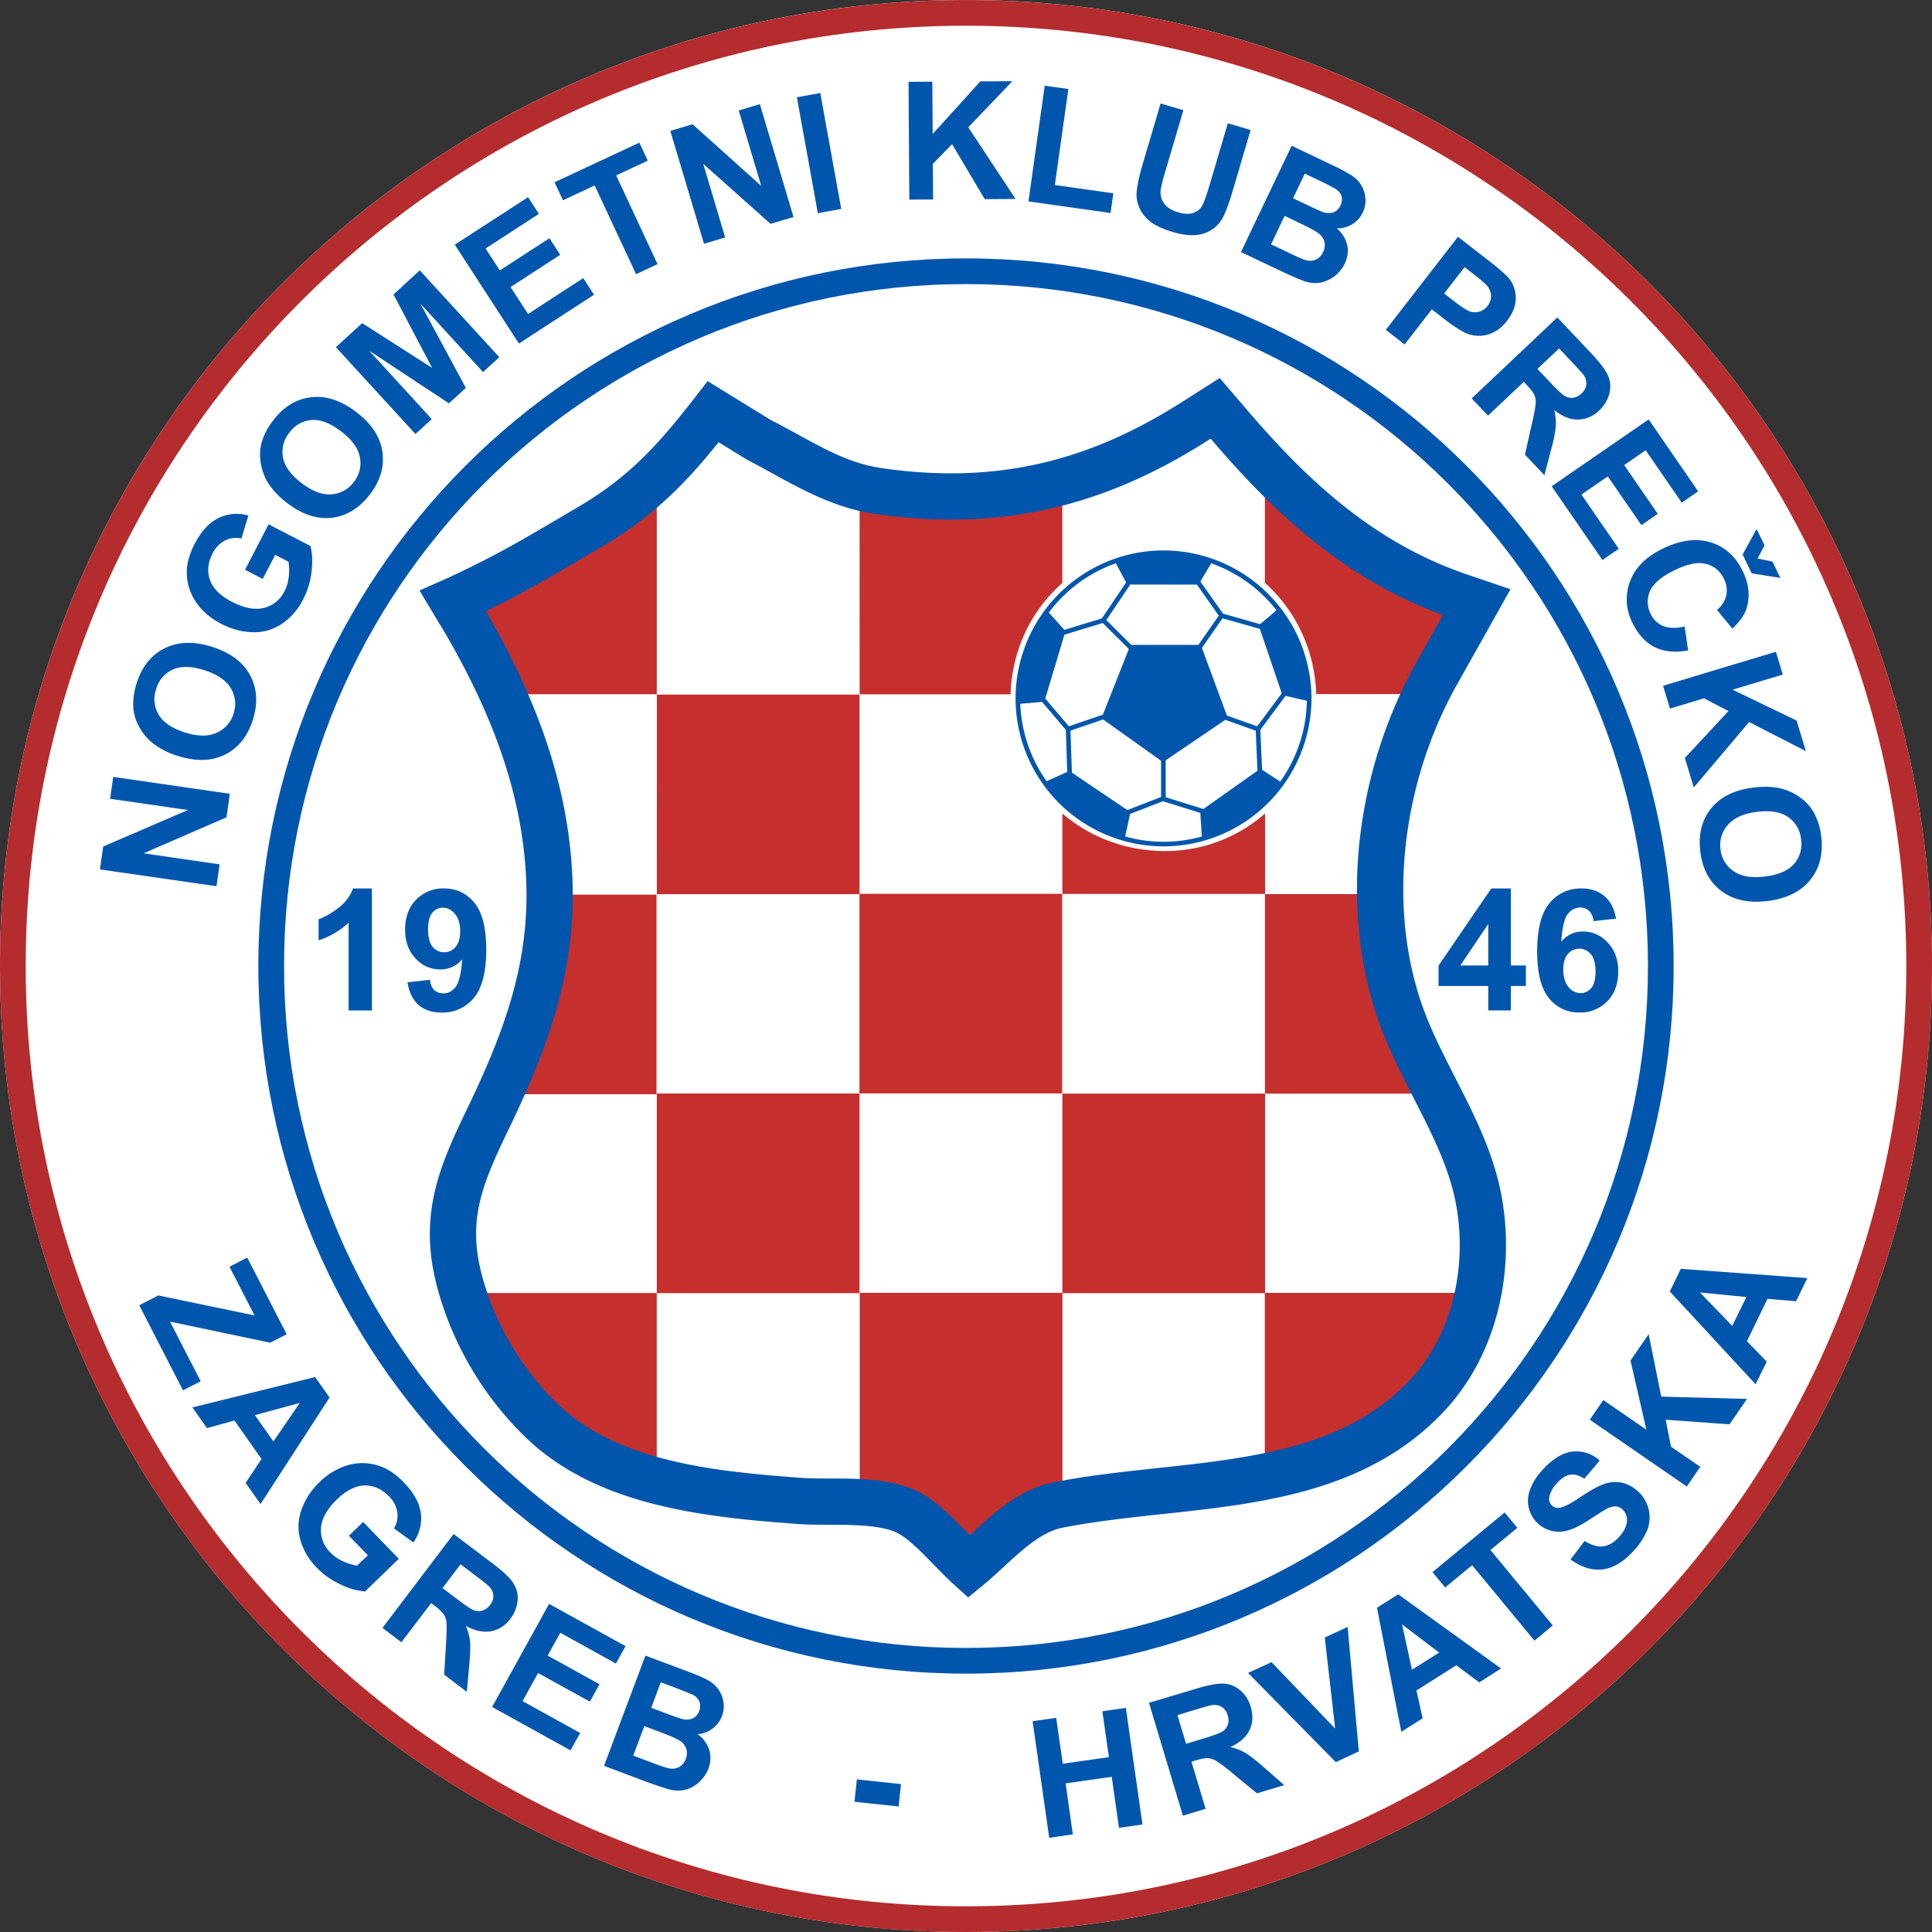
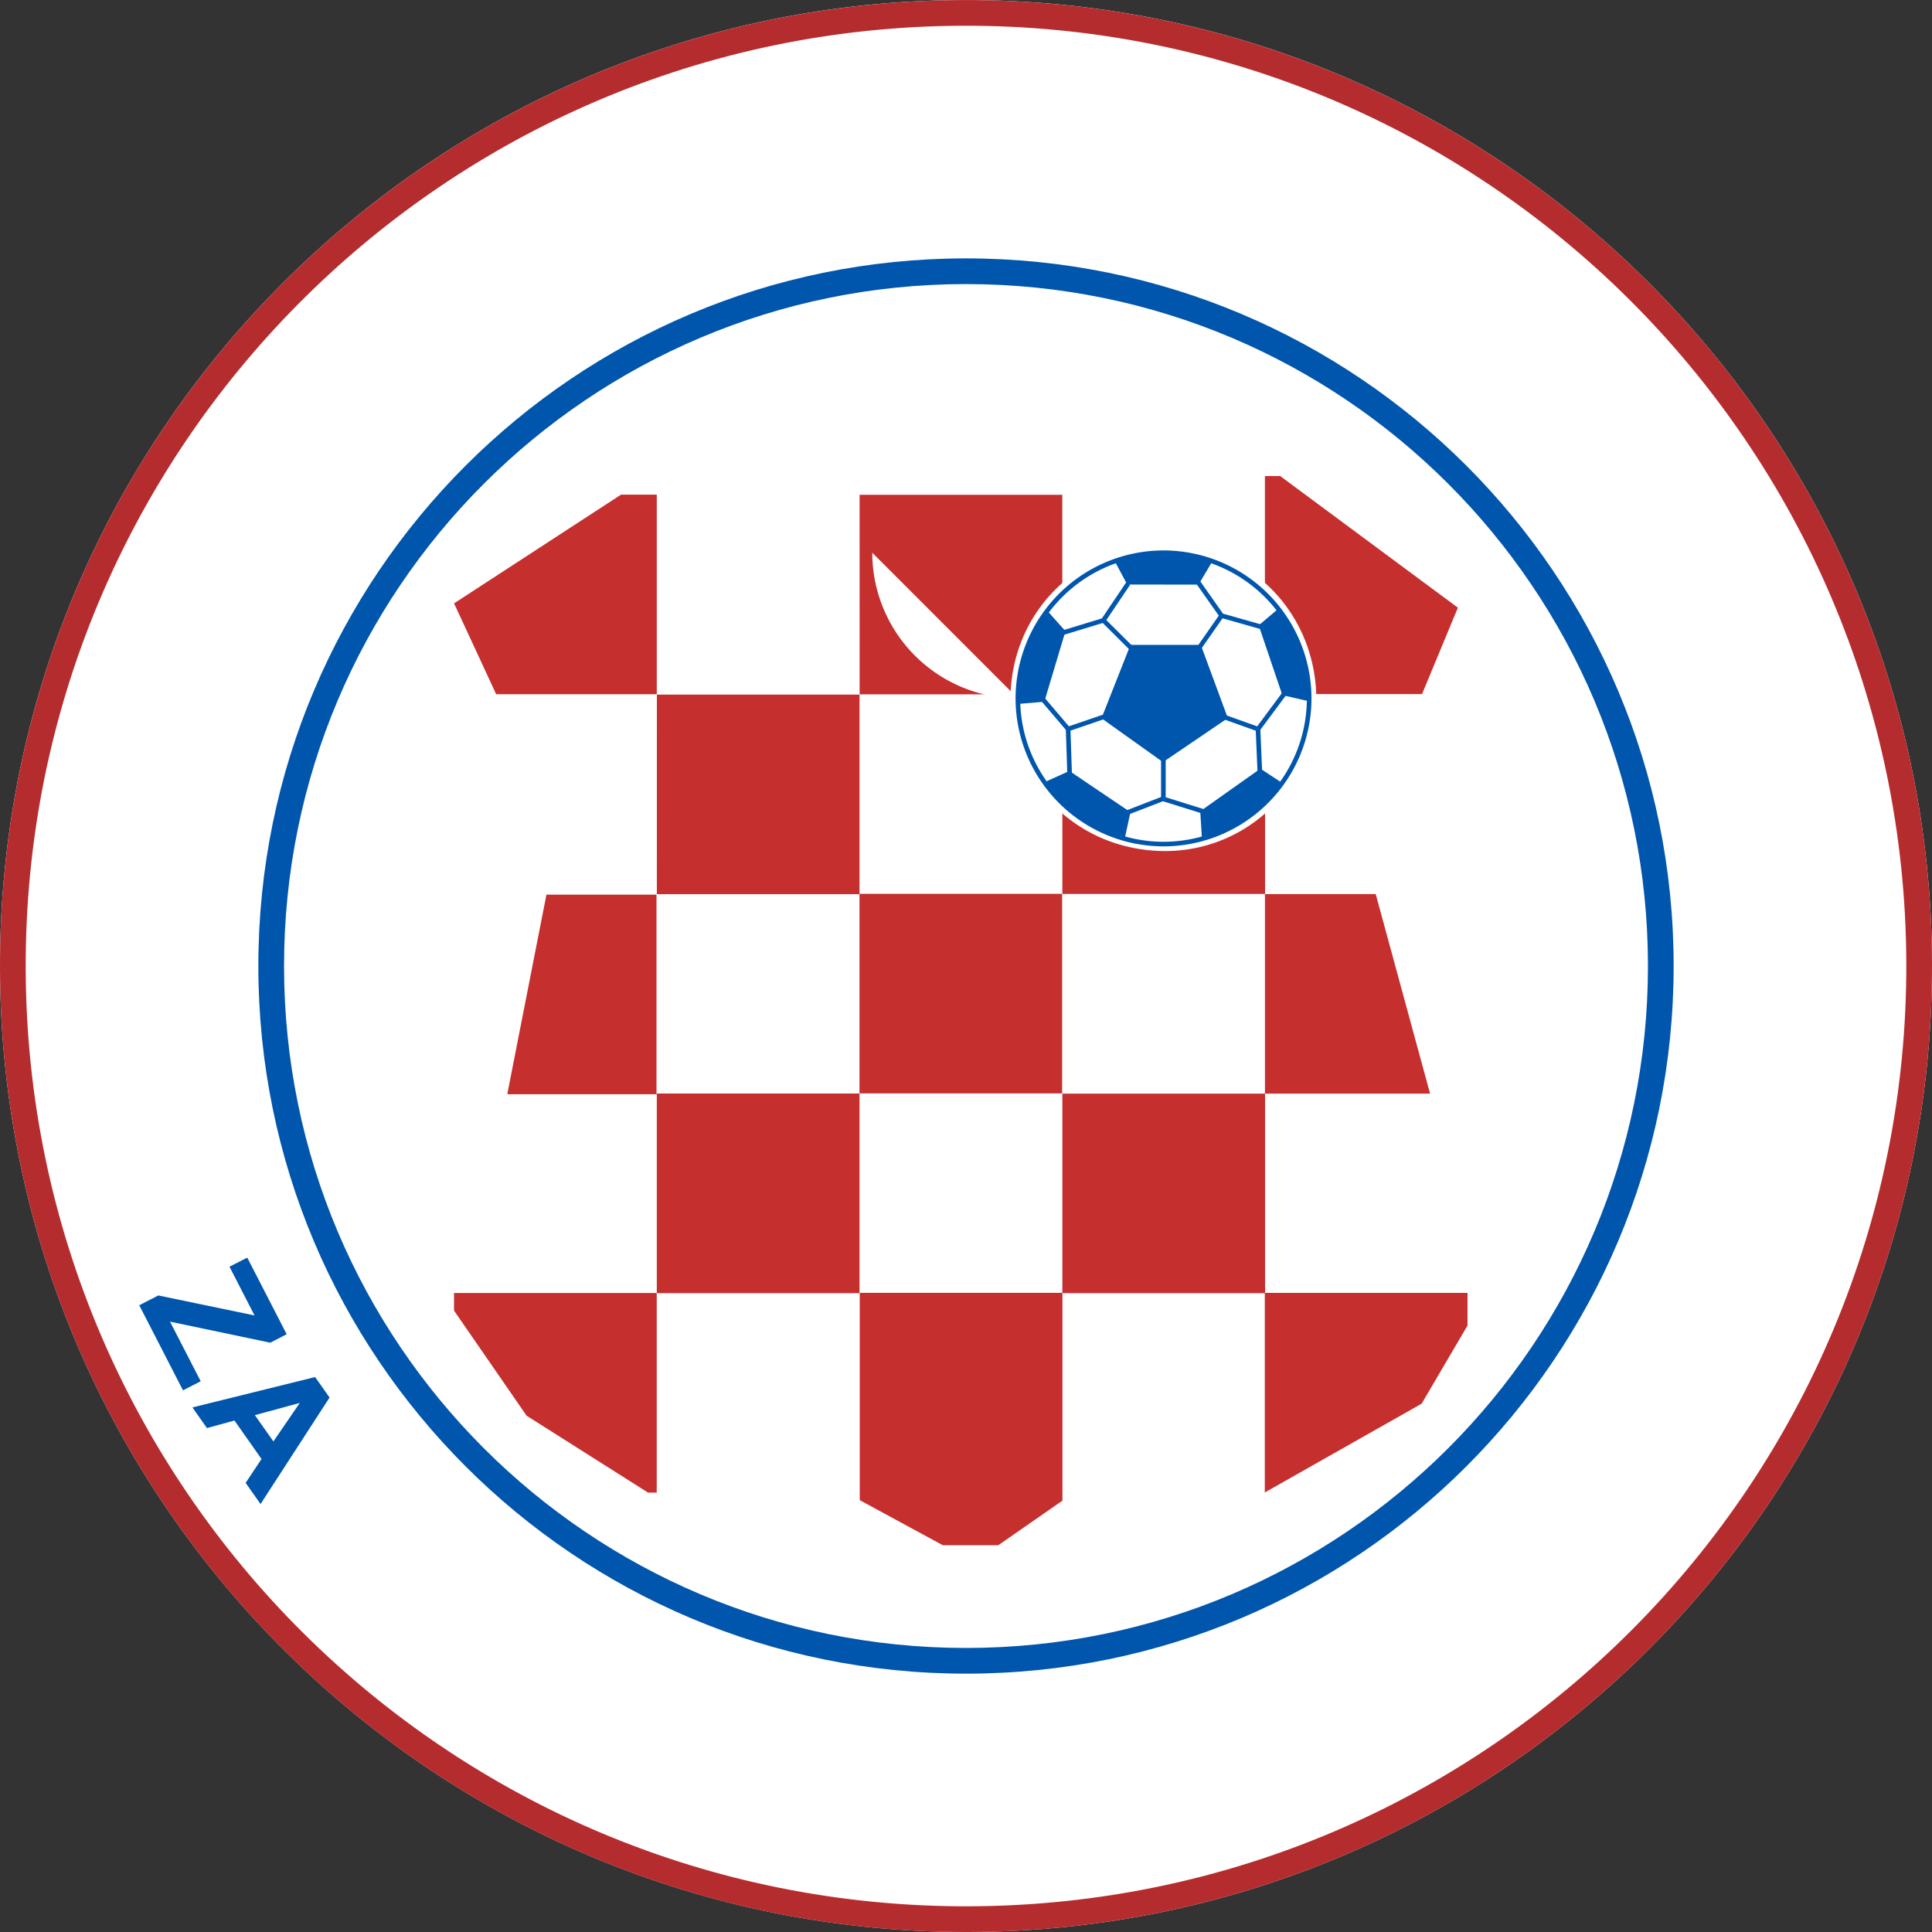
<svg xmlns="http://www.w3.org/2000/svg" width="500" height="500" fill="none">
  <rect width="100%" height="100%" fill="#333333" stroke="none" />
  <path fill="#fff" d="M250.76 500c138.06-.43 249.66-112.68 249.24-250.75S387.32-.41 249.26 0C111.17.41-.43 112.68 0 250.75S112.7 500.4 250.76 499.99" />
  <path fill="#b52c2e" d="M250.76 500c138.06-.42 249.66-112.68 249.24-250.75S387.32-.4 249.26.01C111.17.42-.43 112.69 0 250.76S112.7 500.42 250.76 500m-.02-6.65c-134.4.4-243.68-108.22-244.09-242.62C6.25 116.34 114.88 7.06 249.27 6.66c134.4-.4 243.68 108.22 244.08 242.61S385.13 492.94 250.74 493.35" />
-   <path fill="#0056ac" d="M56.03 229.35 25.86 225l.85-5.93 21.94-9.44-20.15-2.91.81-5.66 30.17 4.37-.87 6.1-21.44 9.3 19.67 2.86zm-9.93-33.7a19.5 19.5 0 0 1-7.02-3.7 14 14 0 0 1-3.12-3.95 12 12 0 0 1-1.43-4.6q-.27-3.09.85-6.63 2.04-6.42 7.26-9 5.2-2.6 12.28-.36 7.05 2.25 9.8 7.34t.73 11.5q-2.06 6.47-7.22 9.05-5.18 2.55-12.12.35m1.73-6.1q4.94 1.58 8.22.09a7.8 7.8 0 0 0 4.39-4.97q1.1-3.5-.71-6.55t-6.86-4.68q-4.99-1.57-8.15-.16a7.7 7.7 0 0 0-4.3 5.03 7.8 7.8 0 0 0 .62 6.63q1.77 3.01 6.8 4.62m20.14-39.73-4.58-2.37 6.11-11.77 10.8 5.6q.75 2.59.33 6.5a21 21 0 0 1-2.16 7.26 16.6 16.6 0 0 1-5.64 6.47 13 13 0 0 1-7.55 2.1q-4.13-.15-8.02-2.16-4.22-2.18-6.57-5.66a13.6 13.6 0 0 1-2.37-7.82q.02-3.3 2.01-7.17 2.62-5.02 6.22-6.76a10.7 10.7 0 0 1 7.71-.62l-1.8 5.94a6.4 6.4 0 0 0-4.27.52 7.4 7.4 0 0 0-3.2 3.35q-1.84 3.58-.66 6.86 1.16 3.3 5.63 5.62 4.83 2.5 8.34 1.6a8 8 0 0 0 5.32-4.35q.9-1.72 1.1-3.8.22-2.07-.08-3.8l-3.43-1.78zm6.42-19.58a20 20 0 0 1-5.38-5.84q-1.2-2.25-1.58-4.8t.18-4.8q.78-3 3.02-5.95 4.08-5.36 9.85-6.05t11.69 3.82q5.89 4.48 6.76 10.2t-3.16 11.05q-4.13 5.41-9.86 6.1t-11.52-3.73m3.68-5.2q4.12 3.15 7.7 2.88a7.8 7.8 0 0 0 5.8-3.2q2.22-2.94 1.54-6.43-.67-3.5-4.9-6.7-4.17-3.17-7.6-2.9a7.8 7.8 0 0 0-5.76 3.3 7.8 7.8 0 0 0-1.62 6.44q.66 3.44 4.84 6.62m29.43-12.74L86.93 89.85l6.8-6.22 18.11 11.58-10-19 6.8-6.24 20.59 22.48-4.22 3.84-16.2-17.7 11.75 21.8-4.37 3.99-20.65-13.62 16.2 17.7zM134.3 88.9l-16.6-25.57 18.97-12.3 2.8 4.32-13.8 8.96 3.68 5.68 12.85-8.34 2.78 4.3-12.85 8.34 4.54 6.97 14.28-9.28 2.79 4.3zm30.32-17.93L153.9 48l-8.2 3.83-2.18-4.66 21.94-10.25 2.18 4.66-8.17 3.82 10.7 22.96zm17.58-7.88-8.72-29.21 5.74-1.73L197 48.1l-5.82-19.5 5.47-1.65 8.71 29.22-5.93 1.76L182 42.4l5.67 19.05zm29.46-7.91-5.43-30 6.06-1.11 5.42 30zm23.67-3.52-.2-30.48 6.15-.04.1 13.54 12.33-13.62 8.28-.04-11.4 11.93 12.23 18.53-7.97.06-8.46-14.24-4.97 5.11.06 9.21zm30.83.46 4.22-29.94 6.11.85-3.5 24.85 15.14 2.14-.72 5.1zm34.2-25.33 5.9 1.72-4.67 15.83a37 37 0 0 0-1.23 4.95q-.15 1.93.96 3.43t3.57 2.22q2.52.75 4.1.1a4 4 0 0 0 2.26-2.05q.7-1.44 1.73-4.91l4.78-16.18 5.9 1.75L319.14 49q-1.55 5.28-2.68 7.31a8.4 8.4 0 0 1-2.85 3.14 9 9 0 0 1-4.13 1.38q-2.43.24-5.89-.77-4.17-1.25-6.07-2.85a9.5 9.5 0 0 1-2.68-3.52 8.4 8.4 0 0 1-.69-3.72q.17-2.67 1.6-7.59zm33.92 10.93 11 5.24a36 36 0 0 1 4.74 2.6q1.5 1.02 2.35 2.5.85 1.47 1 3.3a7 7 0 0 1-.68 3.62 7 7 0 0 1-2.73 3.05 7.4 7.4 0 0 1-3.99 1.08 8 8 0 0 1 2.68 4.33q.52 2.4-.62 4.78a9 9 0 0 1-6.36 4.93q-2.03.35-4.35-.46a111 111 0 0 1-6.78-3.01l-9.38-4.45zm3.4 7.21-3.04 6.37 3.64 1.74a56 56 0 0 0 4.07 1.83q1.5.51 2.7.09a3.2 3.2 0 0 0 1.85-1.77q.6-1.3.28-2.41-.32-1.12-1.63-1.96a67 67 0 0 0-4.7-2.37zm-5.23 10.94-3.5 7.36 5.13 2.45q2.99 1.43 3.88 1.65 1.35.36 2.54-.13a3.8 3.8 0 0 0 1.91-1.95 4 4 0 0 0 .4-2.4 3.8 3.8 0 0 0-1.14-2.1q-.94-.92-4.75-2.74zm26.2 29.49 18.67-24.08 7.8 6.05q4.42 3.45 5.5 4.85a8 8 0 0 1 1.65 5.05q-.01 2.91-2.25 5.78a10 10 0 0 1-3.7 3.1q-1.95.89-3.88.79a9 9 0 0 1-3.4-.83 35 35 0 0 1-5.32-3.56l-3.16-2.45-7.05 9.08zm20.38-16.22-5.29 6.82 2.66 2.06q2.88 2.23 4.12 2.62a4.05 4.05 0 0 0 4.45-1.46q1.01-1.3.9-2.76a4.3 4.3 0 0 0-1.13-2.6q-.75-.82-3.37-2.87zm1.84 33.96 22.17-20.94 8.9 9.42q3.34 3.56 4.26 5.73.9 2.2.29 4.58a9 9 0 0 1-2.56 4.28 8 8 0 0 1-5.5 2.41q-3 .09-6.18-2.45.5 2.24.4 4.14a36 36 0 0 1-1.2 5.97L399.7 123l-5.05-5.34 1.76-7.8q.96-4.16 1.02-5.45a4.6 4.6 0 0 0-.35-2.2q-.42-.93-1.87-2.47l-.85-.92-9.26 8.74zm17.01-7.62 3.14 3.31q3.03 3.22 4.05 3.76 1.04.54 2.13.38a4 4 0 0 0 2.1-1.1 3.7 3.7 0 0 0 1.24-2.31 3.8 3.8 0 0 0-.73-2.52q-.46-.6-3.01-3.32l-3.3-3.5zm3.69 30.37 25.1-17.3 12.8 18.6-4.23 2.94-9.34-13.56-5.57 3.83 8.7 12.62-4.23 2.93-8.7-12.62-6.83 4.7 9.67 14.03-4.23 2.91zm34.41 36.29.9 6.18q-5.1.94-8.68-.86-3.55-1.81-5.7-6.23a13.2 13.2 0 0 1-.64-10.8q2.01-5.32 8.5-8.46 6.85-3.31 12.33-1.62 5.51 1.68 8.32 7.44 2.43 5.03 1 9.63-.85 2.7-3.7 5.24l-3.97-4.82a6.5 6.5 0 0 0 2.39-3.68 6.4 6.4 0 0 0-.58-4.35 6.9 6.9 0 0 0-4.6-3.87q-3.1-.82-7.98 1.54-5.24 2.52-6.53 5.45a6.8 6.8 0 0 0 .16 5.95 6 6 0 0 0 3.23 3.12q2.18.9 5.55.14m18.63-25.24 2.06 4.24-1.81 3.39 3.84.81 2.06 4.22-7.42-1.18-2.35-4.87zm-24.21 40.58 29.2-8.8 1.78 5.9-12.97 3.91 16.55 7.99 2.4 7.92-14.69-7.55-14.32 16.95-2.31-7.63 11.29-12.15-6.32-3.3-8.82 2.66zm23.23 26.37q4.61-.6 7.95.4 2.43.72 4.49 2.28a12 12 0 0 1 3.24 3.56 17 17 0 0 1 2.02 6.38q.82 6.66-2.8 11.2-3.64 4.56-11 5.5-7.33.93-11.98-2.54-4.65-3.45-5.5-10.1-.85-6.77 2.75-11.27t10.83-5.41m1.02 6.26q-5.14.66-7.48 3.37a7.8 7.8 0 0 0-1.9 6.36 7.7 7.7 0 0 0 3.4 5.63q2.92 2.02 8.19 1.36 5.2-.67 7.46-3.27a7.8 7.8 0 0 0 1.79-6.36 7.8 7.8 0 0 0-3.37-5.76q-2.87-1.98-8.09-1.33" />
  <path fill="#0056ac" d="M426.49 250c0 97.47-79.01 176.49-176.49 176.49-97.47 0-176.49-79.02-176.49-176.49s79.02-176.48 176.5-176.48c97.47 0 176.48 79.01 176.48 176.48m6.65 0c0-101.14-81.99-183.13-183.14-183.13S66.86 148.86 66.86 250c0 101.15 82 183.14 183.14 183.14 101.15 0 183.14-82 183.14-183.14m-397.1 87.8 4.93-2.54 24.91 5.18-6.49-12.62 4.6-2.35 10.2 19.83-4.25 2.19L44 342.04l7.94 15.43-4.58 2.35zm31.39 51.44-3.86-5.47 4.11-6.18-7-9.96-7.12 1.96-3.76-5.35 31.75-7.86 3.74 5.3zm3.33-16.2 6.82-9.96-11.62 3.16z" />
-   <path fill="#0056ac" d="m90.3 397.45 3.68-3.57 9.23 9.54-8.73 8.44a17 17 0 0 1-6.26-1.77 20 20 0 0 1-6.2-4.34 16.7 16.7 0 0 1-4.34-7.4q-1.02-3.96.41-7.82 1.43-3.9 4.6-6.95a17.4 17.4 0 0 1 7.46-4.43q4.05-1.11 8.15.27 3.12 1.06 6.16 4.18 3.95 4.08 4.45 8.03.51 3.95-1.9 7.55l-5.05-3.62a6.4 6.4 0 0 0 .86-4.2 7.3 7.3 0 0 0-2.14-4.1q-2.82-2.88-6.3-2.82-3.5.07-7.12 3.55-3.89 3.76-4.18 7.38a8 8 0 0 0 2.46 6.45q1.33 1.38 3.22 2.24t3.66 1.13l2.79-2.69zm8.69 23.84L117.4 397l10.34 7.82q3.87 2.95 5.15 4.95a7 7 0 0 1 1.06 4.49 9 9 0 0 1-1.83 4.63 8 8 0 0 1-5.05 3.27q-2.96.55-6.5-1.37.88 2.11 1.07 4 .18 1.9-.19 6.06l-.64 6.99-5.86-4.45.48-7.97q.25-4.26.1-5.53a4.5 4.5 0 0 0-.7-2.12 11 11 0 0 0-2.25-2.14l-1-.75-7.7 10.13zm15.53-10.3 3.64 2.75q3.51 2.69 4.62 3.05t2.16 0q1.05-.34 1.89-1.43.93-1.22.85-2.48a3.7 3.7 0 0 0-1.14-2.34q-.52-.54-3.52-2.81l-3.82-2.9zm12.84 30.77 14.74-26.68 19.8 10.94-2.5 4.5-14.4-7.96-3.27 5.9 13.41 7.41-2.47 4.51-13.41-7.4-4.02 7.26 14.91 8.25-2.5 4.5zm39.68-13.29 11.42 4.28q3.38 1.28 4.94 2.19a7.7 7.7 0 0 1 3.83 5.51q.3 1.8-.4 3.66a7 7 0 0 1-2.47 3.28 7 7 0 0 1-3.85 1.4 8 8 0 0 1 3.04 4.09q.7 2.35-.2 4.82a9 9 0 0 1-2.36 3.45 8 8 0 0 1-3.57 2.02q-1.98.5-4.35-.1a110 110 0 0 1-7.05-2.42l-9.7-3.65zm3.97 6.9-2.47 6.61 3.78 1.42q3.36 1.27 4.22 1.47a4 4 0 0 0 2.7-.14 3.2 3.2 0 0 0 1.71-1.9q.48-1.32.06-2.43a3.5 3.5 0 0 0-1.78-1.83q-.85-.4-4.89-1.95zm-4.26 11.35-2.87 7.63 5.34 2.02q3.12 1.16 4.02 1.3 1.36.23 2.51-.36a3.8 3.8 0 0 0 1.73-2.1 4 4 0 0 0 .19-2.41 4 4 0 0 0-1.31-2q-1.03-.85-4.95-2.33zm54.39 19.58.62-5.8 11.42 1.22-.62 5.8zm50.4 9.32-4.3-30.17 6.1-.87 1.71 11.87 11.94-1.7-1.7-11.88 6.08-.87 4.3 30.17-6.08.87-1.87-13.2-11.94 1.7 1.87 13.2zm34.59-5.73-8.77-29.2 12.39-3.71q4.67-1.41 7.03-1.25t4.24 1.76a8.7 8.7 0 0 1 2.66 4.23q1 3.3-.3 6-1.29 2.74-4.96 4.41 2.24.55 3.89 1.52 1.63.96 4.78 3.72l5.28 4.62-7.05 2.12-6.17-5.05a40 40 0 0 0-4.41-3.35 5 5 0 0 0-2.14-.69q-1.02-.05-3.04.54l-1.2.38 3.65 12.18zm.83-18.6 4.37-1.32q4.23-1.28 5.18-1.95a3.4 3.4 0 0 0 1.26-1.73q.36-1.06-.04-2.37a3.6 3.6 0 0 0-1.52-2.14 3.8 3.8 0 0 0-2.55-.5q-.75.13-4.35 1.2l-4.6 1.4zm38.75 4.75-22.7-23.08 6.05-2.8 16.49 17.21-2.7-23.58 5.92-2.74 2.89 32.22zm42.77-24.24-5.65 3.6-5.95-4.43-10.3 6.53 1.59 7.2-5.51 3.49-6.3-32.1 5.5-3.48zm-16.03-4.12-9.6-7.3 2.57 11.75zm24.67-3.08-16.14-19.53-6.96 5.76-3.29-3.97 18.67-15.43 3.29 3.97-6.97 5.74 16.14 19.52zm9.34-21.01 3.64-4.8q2.6 1.65 4.74 1.4 2.16-.23 4.08-2.32 2-2.17 2.12-4.14a3.7 3.7 0 0 0-1.15-3.1 2.8 2.8 0 0 0-1.79-.79 5 5 0 0 0-2.45.73q-1.03.56-4.32 2.73-4.29 2.8-6.95 3.05a8 8 0 0 1-8.36-10.94q.9-2.55 3.29-5.13 3.9-4.2 7.71-4.62a9 9 0 0 1 6.99 2.33l-4 4.7q-1.99-1.3-3.63-1.04-1.65.26-3.4 2.14-1.81 1.98-2.05 3.85-.15 1.19.73 2 .8.73 1.97.58 1.52-.19 5.37-2.77 3.82-2.57 6.11-3.39a8.5 8.5 0 0 1 4.55-.35q2.3.45 4.41 2.4a9.1 9.1 0 0 1 2.3 9.72 18 18 0 0 1-3.7 5.64q-3.92 4.24-8 4.7-4.04.44-8.21-2.58m30.08-18.89-25.1-17.29 3.5-5.07 11.14 7.67-4.1-17.9 4.69-6.82 3.26 16.15 22.19.6-4.52 6.58-16.53-1.2 1.38 6.98 7.59 5.22zm31.2-53.93-2.93 6-7.38-.64-5.32 10.96 5.11 5.3-2.87 5.86-22.2-24.01 2.84-5.87zm-15.78 4.9-12.02-1.18 8.36 8.65zM96.25 261.5h-6.03v-22.71a21 21 0 0 1-7.77 4.57v-5.47q2.36-.78 5.13-2.93a11 11 0 0 0 3.79-5.03h4.88zm9.19-7.28 5.83-.65q.22 1.8 1.12 2.66.9.85 2.39.85 1.85 0 3.16-1.7 1.3-1.73 1.68-7.13a7.2 7.2 0 0 1-5.7 2.64 8.5 8.5 0 0 1-6.4-2.87q-2.68-2.86-2.68-7.47 0-4.75 2.83-7.69a9.7 9.7 0 0 1 7.25-2.93q4.79 0 7.84 3.7 3.08 3.7 3.08 12.16 0 8.64-3.2 12.46a10.4 10.4 0 0 1-8.32 3.8q-3.7 0-5.97-1.95-2.26-1.98-2.9-5.89m13.64-13.17q0-2.91-1.35-4.5-1.33-1.63-3.1-1.63-1.66 0-2.76 1.33-1.1 1.31-1.1 4.3 0 3.06 1.18 4.5 1.2 1.41 3.02 1.41a3.7 3.7 0 0 0 2.9-1.37q1.2-1.37 1.21-4.04m266.07 20.46v-6.33H372.3v-5.28l13.64-19.96H391v19.94h3.9v5.3H391v6.32zm0-11.63v-10.75l-7.23 10.75zm33.06-12.12-5.82.64a4.2 4.2 0 0 0-1.12-2.64 3.2 3.2 0 0 0-2.33-.87q-1.92 0-3.25 1.72-1.3 1.71-1.64 7.14a7 7 0 0 1 5.6-2.67q3.75 0 6.44 2.9 2.7 2.86 2.7 7.4 0 4.82-2.82 7.75a9.7 9.7 0 0 1-7.26 2.91 9.7 9.7 0 0 1-7.84-3.7q-3.06-3.69-3.06-12.12 0-8.65 3.19-12.46a10.3 10.3 0 0 1 8.3-3.82q3.59 0 5.94 2.02 2.35 2 2.97 5.8m-13.64 13.16q0 2.93 1.35 4.53a4 4 0 0 0 3.08 1.58q1.66 0 2.79-1.29 1.12-1.3 1.12-4.3 0-3.05-1.2-4.47a3.8 3.8 0 0 0-3-1.44 3.8 3.8 0 0 0-2.95 1.38q-1.2 1.36-1.19 4" />
  <path fill="#c52f2e" fill-rule="evenodd" d="M222.43 282.97h52.45v-51.65h-52.45zm-52.53.22h-38.62l10.14-51.66h28.48zm.08 51.48h52.46V283h-52.46zm200.12-51.64h-42.73v-51.65h28.66z" clip-rule="evenodd" />
  <path fill="#c52f2e" fill-rule="evenodd" d="M274.94 334.67h52.46v-51.65h-52.46zm-104.98 46.89v4.72h-2.26l-31.42-19.9-18.78-27.2v-4.56h52.46" clip-rule="evenodd" />
  <path fill="#c52f2e" fill-rule="evenodd" d="m274.96 388.36-16.6 11.54h-14.37l-21.49-11.66v-53.65h52.46m104.83 8.46-11.87 20.22-40.59 22.98V334.6h52.46m-52.43-154.97h40.66l9.28-22.36-.53-.4-4.43-3.27-41.03-30.4h-3.95m-104.89 56.5h52.45v-51.64h-52.46zm-52.5-.03h-41.56l-10.9-23.52 43.2-28.13h9.26m104.97 103.33h52.46V179.7h-52.46zm-104.95.07h52.45v-51.66H170z" clip-rule="evenodd" />
-   <path fill="#0056ac" d="M254.56 410.13c1.86-1.54 3.7-3.25 5.43-4.84a120 120 0 0 1 5.17-4.57c3.47-2.85 6.59-4.7 9.73-5.33 7.78-1.54 15.99-2.47 24.54-3.4 8.47-.91 17.29-1.82 25.88-3.36 17.24-3.08 34.43-8.78 47.98-22.93 14.31-14.94 18.75-36.68 15.4-55.7-1.74-9.85-5.83-18.71-9.93-26.86-4.21-8.38-8.31-15.82-11-23.82-8.86-26.3-4.46-57.64 9.33-82.2l5.32-9.46 3.44-6.13 1.12-2 .32-.56.08-.15.02-.03v-.01l3.53-6.29-11.27-3.83c-23.12-7.89-40.17-23.08-56.24-41.79l-7.75-9.04-9.84 6.26c-24.41 15.55-48.46 21.27-77.5 17.08-10.4-1.5-17.87-6.86-28.95-12.54l-.33-.2-1.34-.83-4.07-2.5-4.06-2.5-1.35-.83-.37-.23-.1-.07-.03-.01-4.58-2.82-3.3 4.24c-9.38 12.1-17.03 20.55-29.94 28.16-3.95 2.33-7.8 4.62-11.68 6.85a249 249 0 0 1-23.45 12.19l-6.2 2.74 6.89 11.48c11.75 20.34 19.84 41.04 20.73 63.78.84 21.58-5.89 39.44-15.72 59.78-3.64 7.52-6.81 14.61-8.3 22.16-1.53 7.73-1.25 15.67 1.5 24.99a85 85 0 0 0 21.92 36.54c9.54 9.44 21.66 14.67 34 17.78 12.32 3.11 25.3 4.22 36.78 5.07l.92.06c2.17.13 4.5.14 6.75.15 2.64 0 5.21 0 7.73.13 5.27.25 9.06 1.01 11.33 2.47 2.02 1.3 4.1 3.2 6.42 5.54 2.15 2.16 4.76 4.97 7.2 7.19l3.84 3.48zm-3.6-12.8q-1.36-1.42-2.94-3.02c-2.43-2.45-5.26-5.13-8.44-7.17-5.15-3.31-11.77-4.1-17.23-4.37-2.85-.13-5.72-.13-8.27-.14q-3.44.01-6.08-.12l-.74-.05c-11.52-.86-23.54-1.91-34.73-4.74-11.16-2.81-21.04-7.29-28.52-14.68a73 73 0 0 1-18.85-31.43c-2.25-7.59-2.37-13.56-1.25-19.27 1.17-5.9 3.72-11.77 7.34-19.27 10.06-20.82 17.86-40.86 16.9-65.45-.98-25.42-10.04-48.06-22.35-69.36l-.03-.04-.02-.04c6.38-3.1 12.47-6.47 18.45-9.92q5.9-3.42 11.78-6.9l1.37-.82c12.35-7.53 20.42-15.88 28.63-26.1l1.38.86 4.07 2.5 1.34.83.38.23.11.07.04.02.04.03.06.03.12.07.19.07-.02.02c9.33 4.76 19.84 11.98 32.93 13.86l1.5.2c31.36 4.2 57.85-2.3 84.13-19.03l1.08-.69.98 1.16c16.17 18.82 34.29 35.4 59.13 44.5l-1.48 2.62-5.3 9.46c-15.23 27.1-20.34 61.94-10.26 91.9 3.05 9.03 7.73 17.56 11.66 25.37 4.04 8.03 7.43 15.56 8.84 23.57 2.83 16.04-1.1 33.67-12.26 45.33-11 11.48-25.26 16.53-41.43 19.42-8.1 1.45-16.47 2.32-25.06 3.25-8.5.92-17.22 1.89-25.6 3.56-6.01 1.2-10.97 4.52-14.98 7.8a130 130 0 0 0-5.7 5.04z" />
  <path fill="#fff" fill-rule="evenodd" d="M301.6 141.06c21.6 0 39.07 17.48 39.07 40.1a39.06 39.06 0 0 1-39.07 39.09c-22.62 0-40.1-17.5-40.1-39.08 0-22.63 17.48-40.1 40.1-40.1" clip-rule="evenodd" />
-   <path fill="#fff" d="M263.43 180.74c0-20.78 16.9-37.7 37.69-37.7s37.69 16.92 37.69 37.7a37.74 37.74 0 0 1-37.7 37.7 37.74 37.74 0 0 1-37.68-37.7" />
+   <path fill="#fff" d="M263.43 180.74c0-20.78 16.9-37.7 37.69-37.7a37.74 37.74 0 0 1-37.7 37.7 37.74 37.74 0 0 1-37.68-37.7" />
  <path fill="#0056ac" d="M264.02 180.75a37.14 37.14 0 0 1 37.1-37.1 37.14 37.14 0 0 1 37.1 37.1 37.13 37.13 0 0 1-37.1 37.1 37.14 37.14 0 0 1-37.1-37.1m-1.19 0a38.33 38.33 0 0 0 38.3 38.29 38.33 38.33 0 0 0 38.28-38.3 38.34 38.34 0 0 0-38.29-38.29 38.34 38.34 0 0 0-38.29 38.3" />
  <path fill="#0056ac" d="m292.56 166.9-7.5 18.99 15.92 11.35 16.78-11.4-7-18.95m-39.77-8.87 4.75 5.32-5.47 18.27-6.76.57c-1.01-13.52 7.48-24.16 7.48-24.16m67.83 23.48-6.95-1.6-6.12-18.06 5.19-4.39c8.64 10.45 7.88 24.04 7.88 24.04m-27.75 35.58-.45-7.12 15.57-11.02 5.67 3.72c-7.54 11.27-20.8 14.42-20.8 14.42m-40.8-14.61 6.5-2.94 15.8 10.67-1.46 6.75c-13.21-3.07-20.84-14.48-20.84-14.48m43.56-57.28-3.65 6.12-18.44-.03-3.21-5.98c12.6-5.02 25.3-.11 25.3-.11" />
  <path fill="#0056ac" d="m268.5 180.27 7.34 8.61.42 12.75 1.2-.05-.44-13.15-7.62-8.94m7.03 9.17 11.36-3.89Z" />
  <path fill="#0056ac" d="m276.23 188.1.39 1.13 11.37-3.89-.39-1.13zm24.49 18.07-10.75 4.16.43 1.11 10.56-4.08 12.17 3.8.36-1.14-12.57-3.93" />
  <path fill="#0056ac" d="M300.48 206.62h1.2v-12.14h-1.2zm24.62-18.29-.14.17.5 11.7 1.2-.06-.48-11.27 7.6-10.23-.96-.71m-7.25 10.75-11.3-4.04Z" />
  <path fill="#0056ac" d="m314.06 185.2 11.31 4.05.4-1.12-11.31-4.04zm-28.89-25.16-12.19 3.72.35 1.14 12.6-3.84 6.54-9.71-.99-.67z" />
  <path fill="#0056ac" d="m285.13 160.97 7.85 7.82.84-.85-7.85-7.81zm23.07-11.9 7.58 10.77 11.26 3.2.32-1.15s-10.46-2.98-10.85-3.08l-7.33-10.43" />
  <path fill="#0056ac" d="m309.2 168.25.97.68 6.47-9.27-.98-.68z" />
</svg>